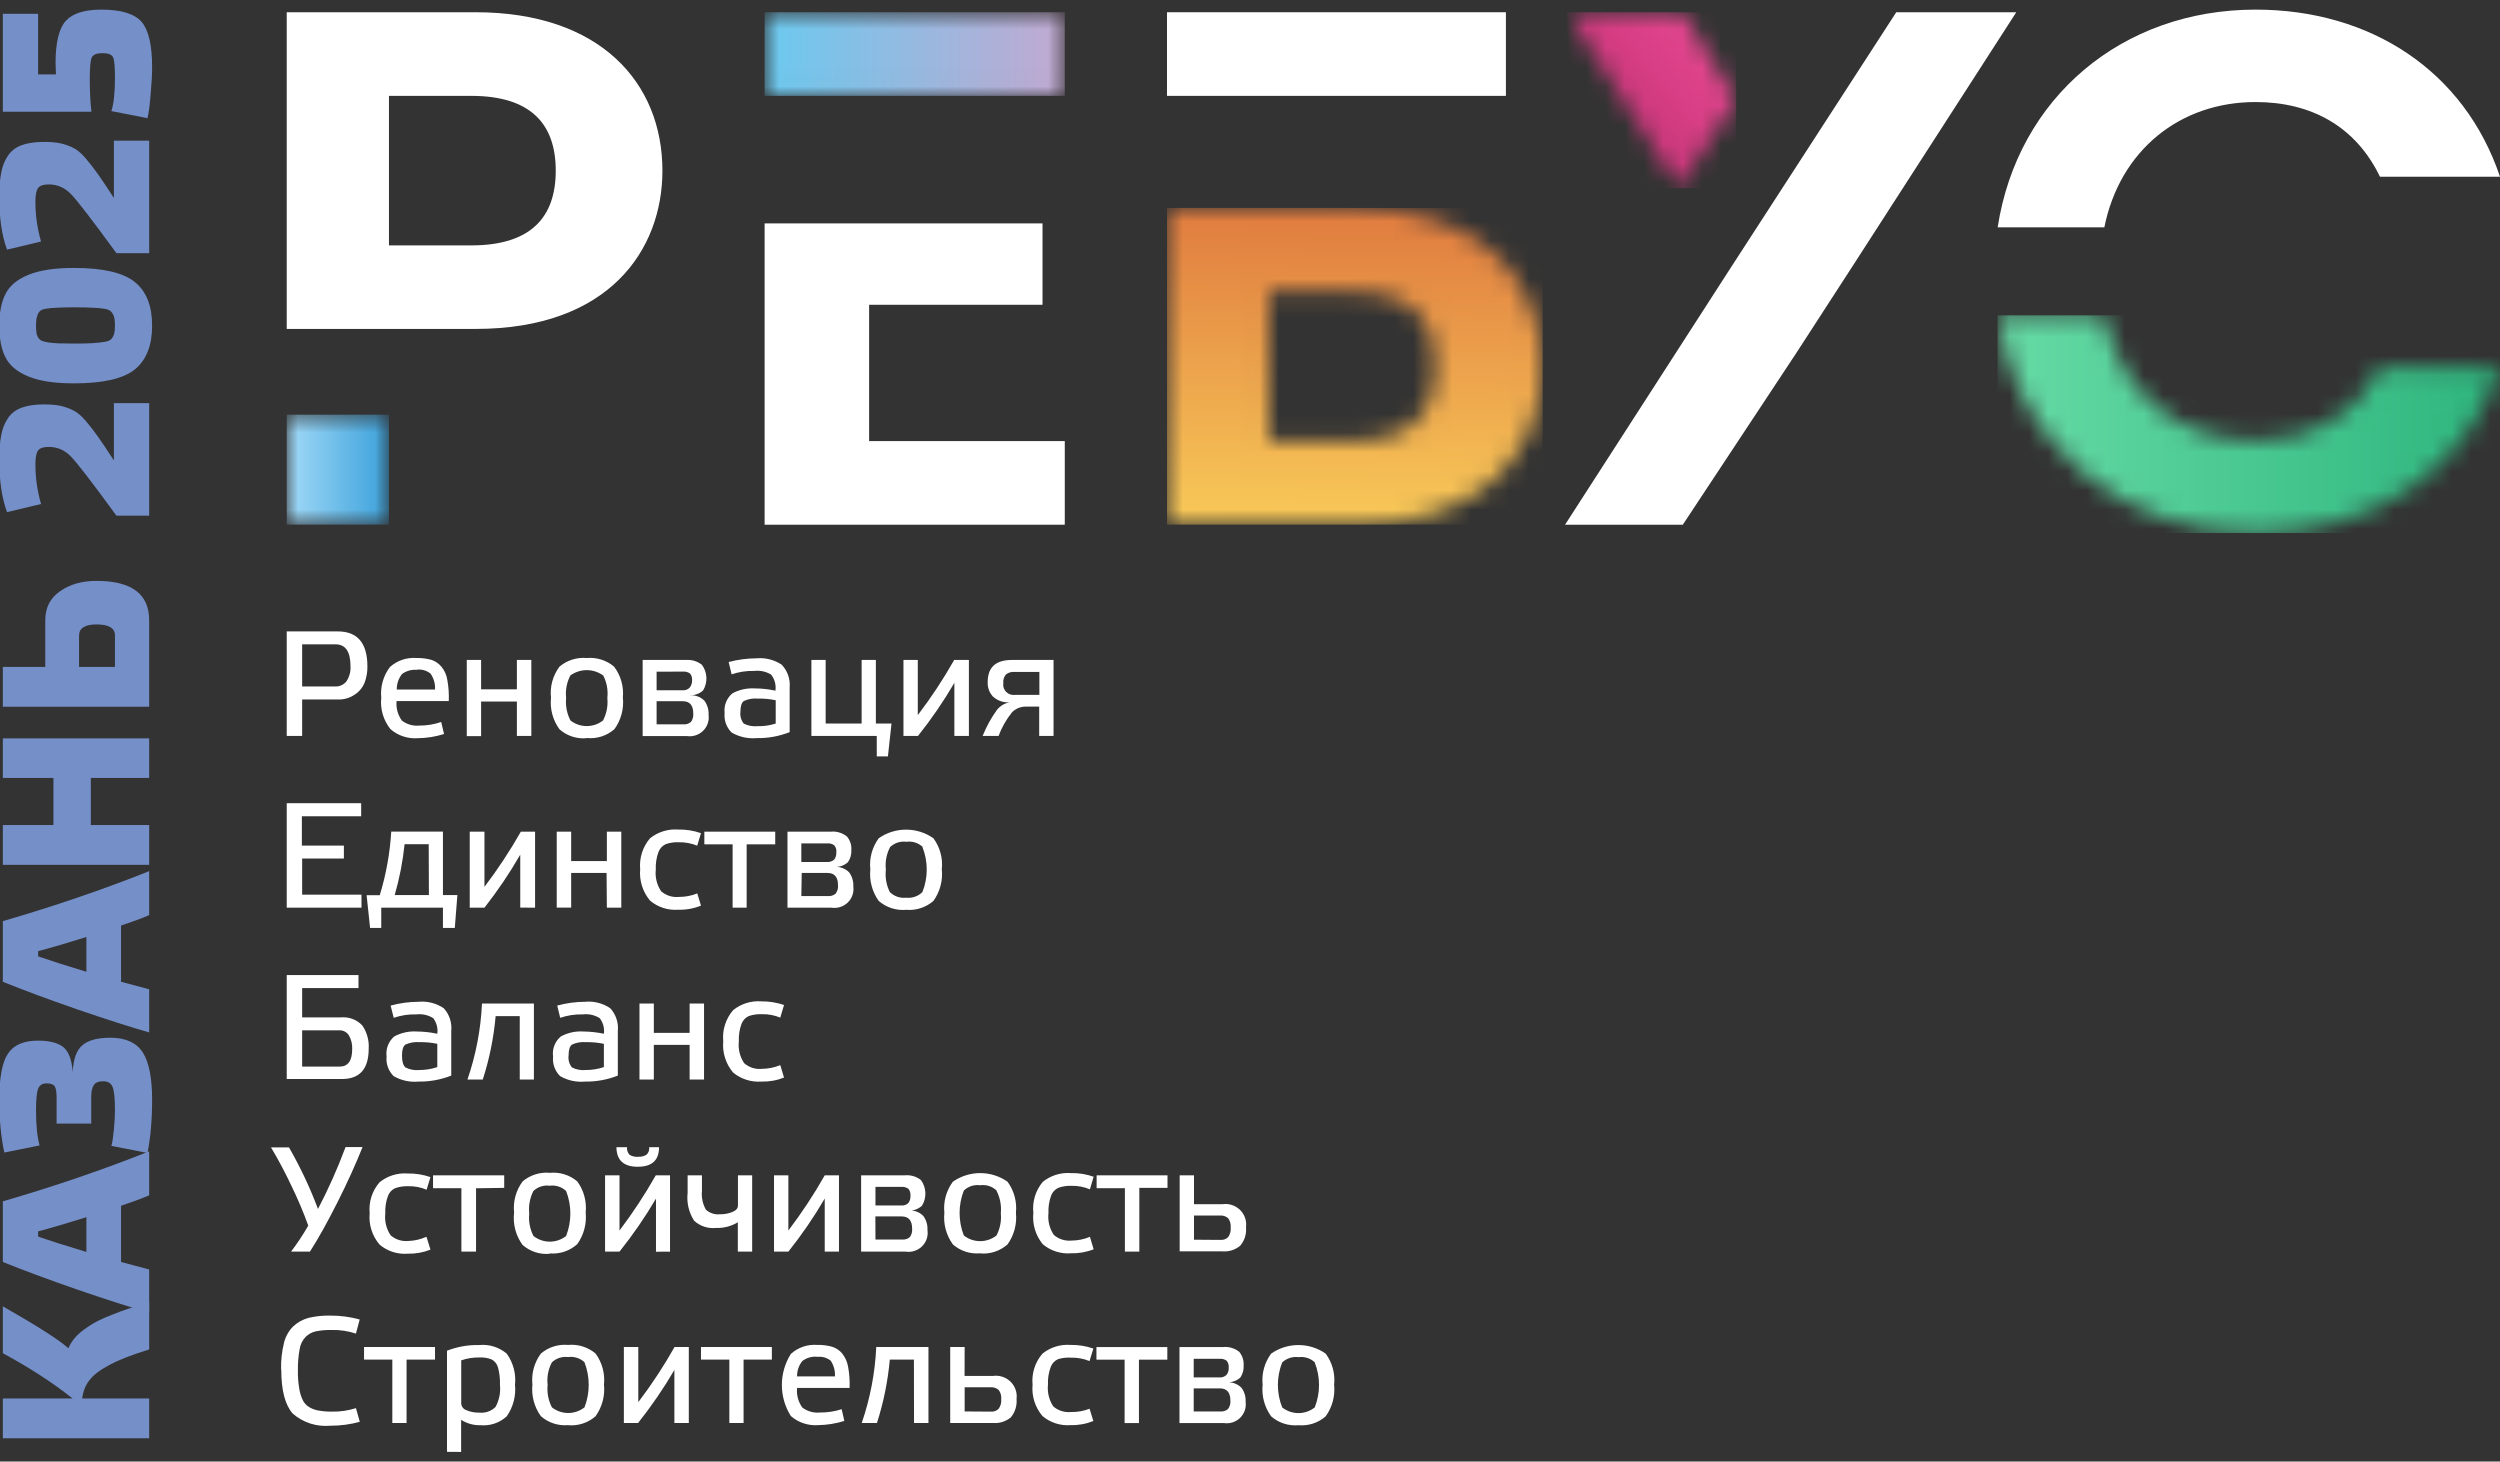
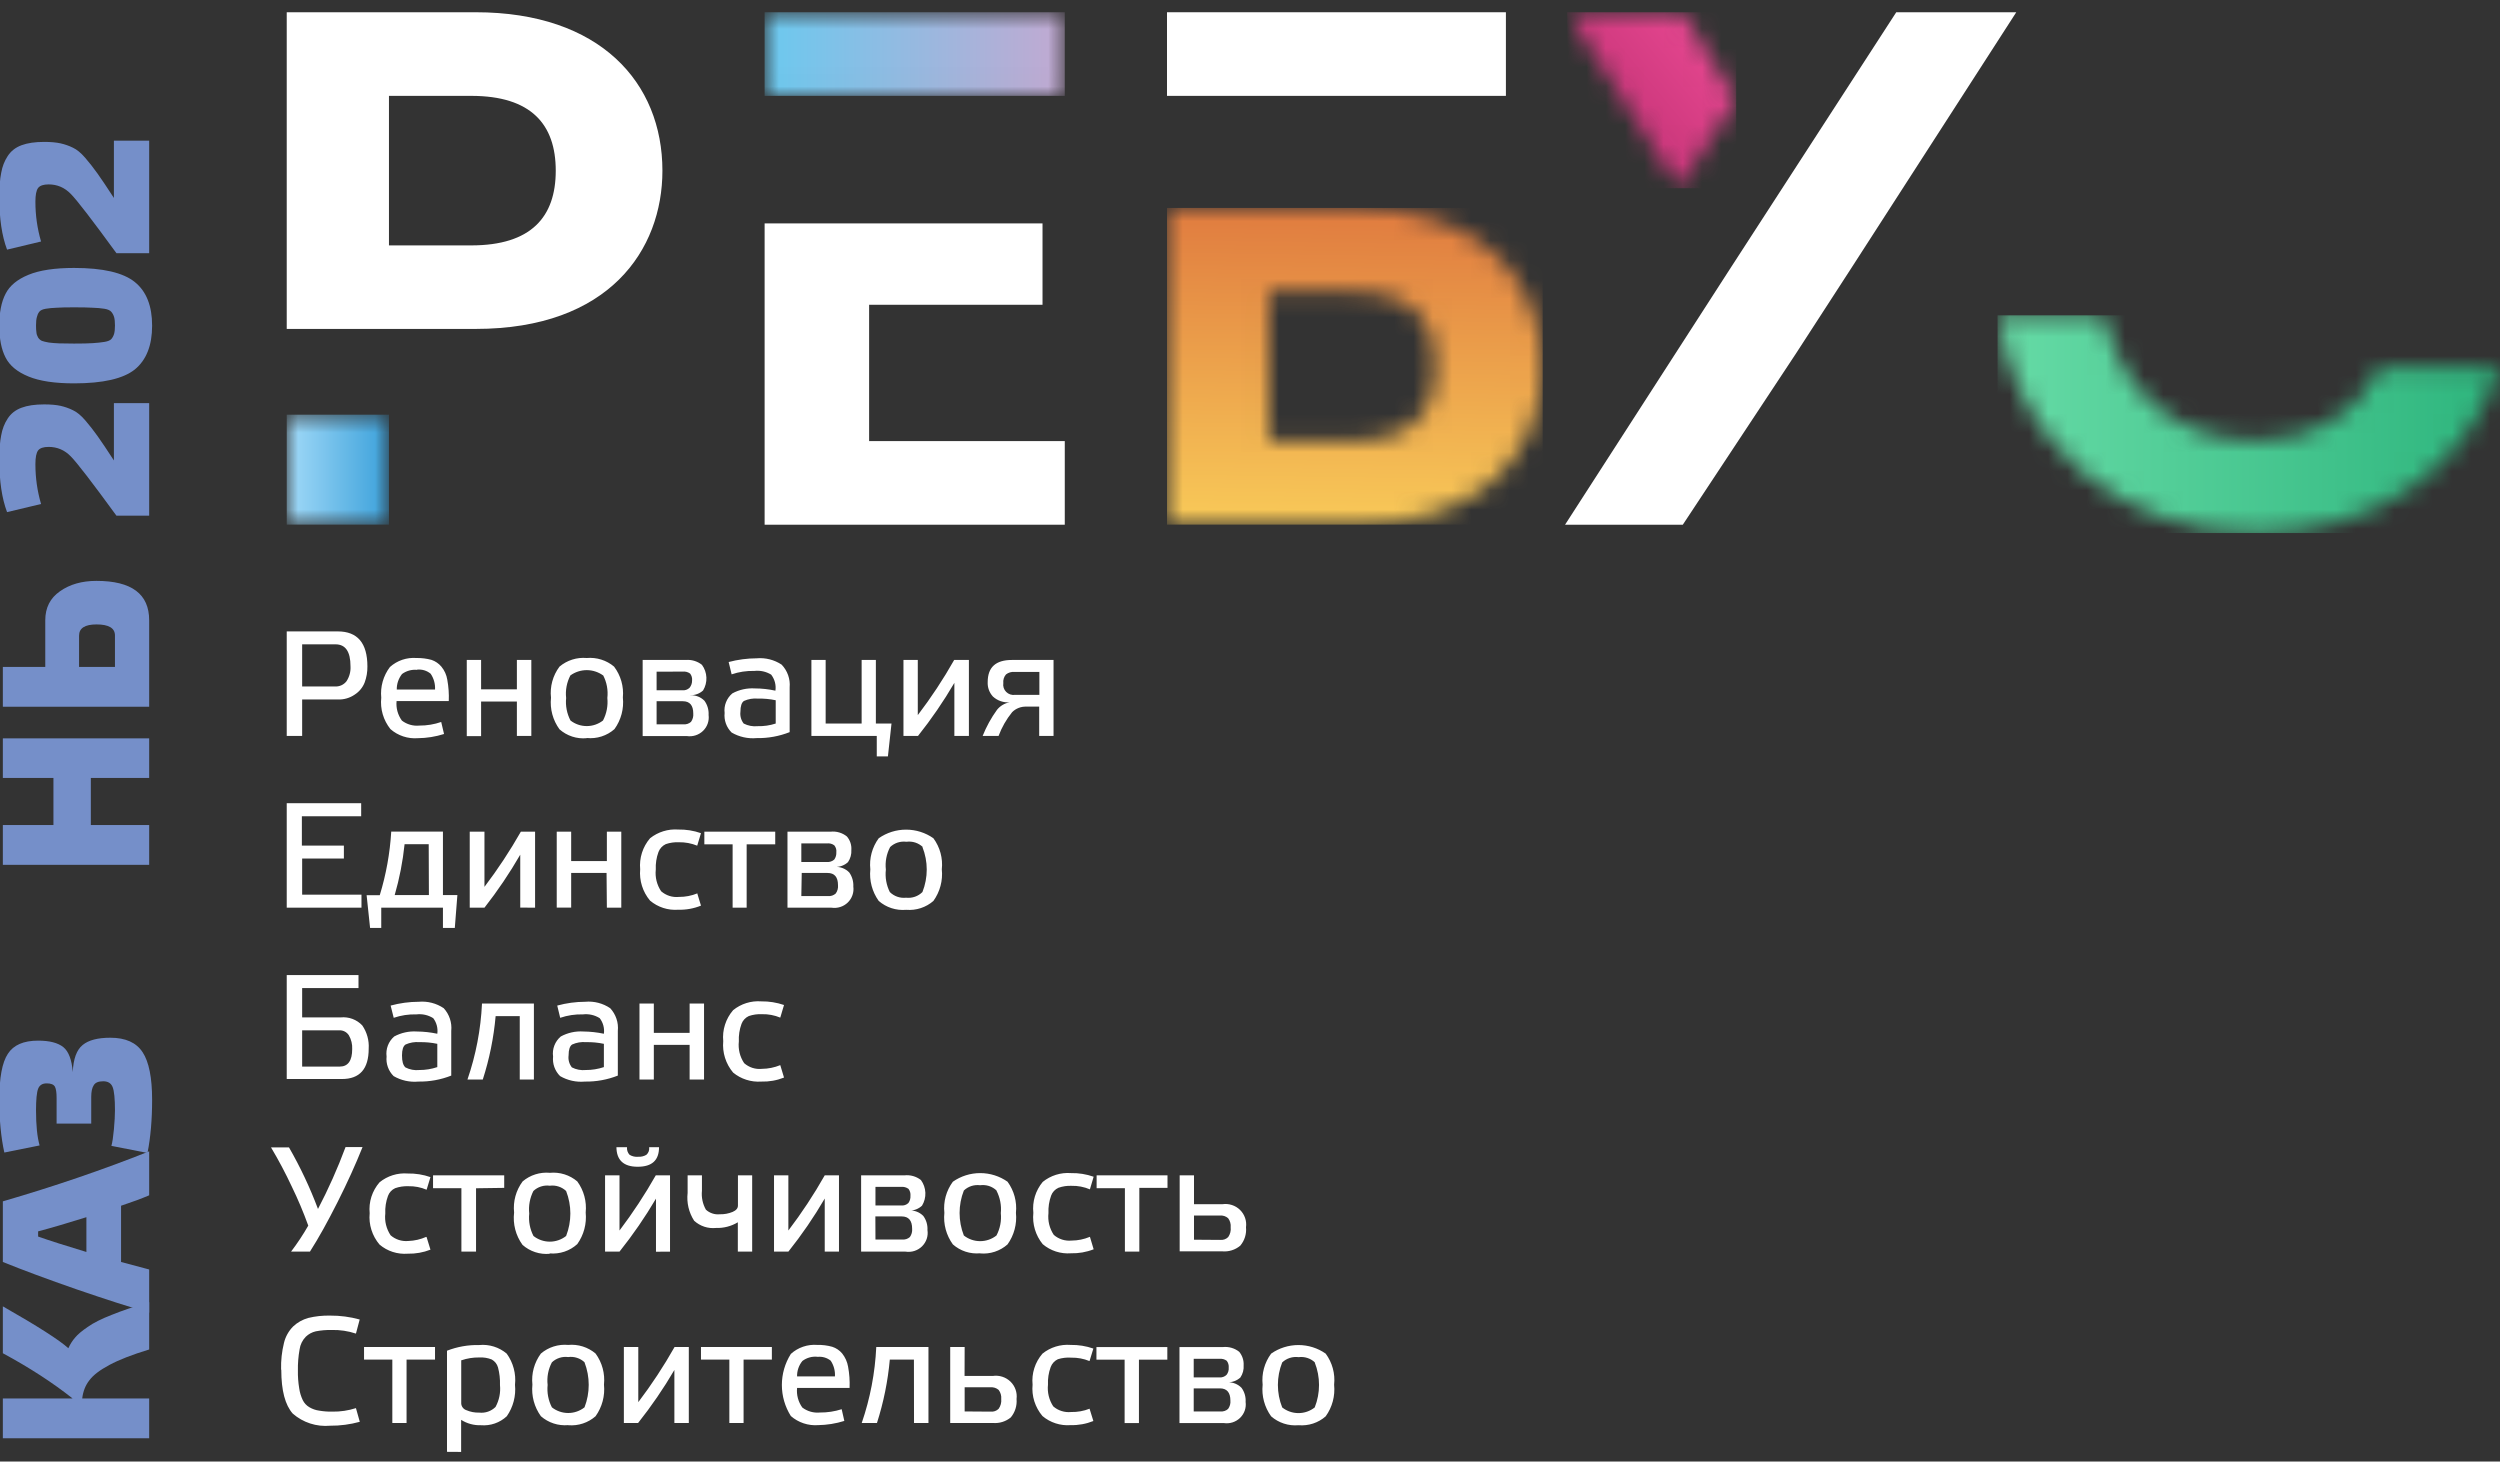
<svg xmlns="http://www.w3.org/2000/svg" width="130" height="76" viewBox="0 0 130 76" fill="none">
  <rect x="0" y="0" width="130" height="76" fill="#333333" stroke="none" />
  <g clip-path="url(#clip0_421_1479)">
    <path d="M52.506 36.52C52.347 36.533 52.188 36.513 52.037 36.461C51.887 36.41 51.749 36.327 51.632 36.22C51.539 36.118 51.467 36 51.42 35.871C51.373 35.742 51.353 35.605 51.36 35.467C51.36 34.7 51.776 34.318 52.619 34.318H54.784V38.27H54.038V36.744H53.37C53.233 36.739 53.096 36.762 52.969 36.812C52.841 36.862 52.726 36.937 52.63 37.034C52.329 37.406 52.091 37.823 51.925 38.27H51.097C51.289 37.788 51.539 37.333 51.843 36.912C52.008 36.705 52.244 36.565 52.506 36.52ZM54.048 36.134V34.939H52.753C52.594 34.926 52.436 34.973 52.311 35.071C52.258 35.133 52.218 35.205 52.194 35.283C52.17 35.361 52.163 35.443 52.172 35.523C52.159 35.605 52.166 35.69 52.192 35.769C52.218 35.848 52.262 35.92 52.321 35.979C52.38 36.038 52.452 36.083 52.531 36.11C52.611 36.137 52.695 36.145 52.779 36.134H54.048ZM49.627 38.27V35.508C49.065 36.472 48.432 37.395 47.735 38.27H46.98V34.318H47.725V37.186C48.421 36.274 49.053 35.316 49.617 34.318H50.383V38.27H49.627ZM45.545 37.624H46.358L46.172 39.332H45.592V38.27H42.193V34.318H42.934V37.624H44.805V34.318H45.545V37.624ZM40.337 37.624V36.413C40.032 36.349 39.719 36.32 39.407 36.327C39.16 36.305 38.912 36.347 38.687 36.449C38.564 36.53 38.502 36.718 38.502 37.013C38.475 37.231 38.536 37.45 38.672 37.624C38.895 37.739 39.147 37.787 39.397 37.761C39.716 37.769 40.034 37.723 40.337 37.624ZM41.062 35.747V38.071C40.518 38.286 39.936 38.392 39.35 38.381C38.895 38.423 38.438 38.321 38.045 38.092C37.911 37.959 37.809 37.8 37.746 37.624C37.683 37.448 37.66 37.26 37.68 37.074C37.657 36.885 37.681 36.694 37.752 36.516C37.821 36.339 37.934 36.181 38.081 36.057C38.44 35.861 38.848 35.772 39.258 35.798C39.616 35.799 39.972 35.839 40.322 35.915C40.343 35.768 40.334 35.619 40.296 35.476C40.258 35.333 40.191 35.199 40.101 35.081C39.84 34.921 39.532 34.853 39.227 34.888C38.825 34.877 38.425 34.937 38.045 35.066L37.89 34.425C38.365 34.299 38.854 34.234 39.345 34.232C39.804 34.191 40.263 34.308 40.646 34.562C40.796 34.719 40.91 34.905 40.982 35.108C41.054 35.311 41.081 35.528 41.062 35.742V35.747ZM35.891 36.154C36.027 36.146 36.164 36.168 36.292 36.217C36.42 36.266 36.535 36.342 36.631 36.439C36.786 36.653 36.862 36.913 36.847 37.176C36.867 37.327 36.851 37.481 36.801 37.625C36.751 37.77 36.667 37.9 36.557 38.007C36.446 38.113 36.312 38.193 36.166 38.239C36.019 38.286 35.863 38.298 35.711 38.275H33.418V34.318H35.669C35.97 34.294 36.268 34.385 36.502 34.572C36.643 34.765 36.723 34.993 36.733 35.23C36.743 35.467 36.682 35.702 36.559 35.905C36.469 35.987 36.364 36.051 36.249 36.093C36.135 36.135 36.013 36.154 35.891 36.149V36.154ZM34.143 34.928V35.895H35.474C35.543 35.902 35.613 35.894 35.678 35.873C35.744 35.85 35.804 35.815 35.855 35.767C35.944 35.66 35.991 35.525 35.988 35.386C36.002 35.257 35.965 35.128 35.885 35.025C35.774 34.945 35.637 34.908 35.5 34.923L34.143 34.928ZM34.143 37.664H35.531C35.603 37.672 35.676 37.665 35.745 37.643C35.814 37.621 35.878 37.585 35.932 37.537C36.022 37.412 36.064 37.258 36.05 37.105C36.05 36.678 35.87 36.464 35.505 36.464H34.143V37.664ZM31.361 35.122C31.114 34.944 30.816 34.847 30.511 34.847C30.205 34.847 29.907 34.944 29.66 35.122C29.471 35.483 29.394 35.892 29.439 36.296C29.399 36.7 29.477 37.106 29.665 37.466C29.906 37.654 30.204 37.756 30.511 37.756C30.817 37.756 31.115 37.654 31.356 37.466C31.544 37.106 31.622 36.7 31.582 36.296C31.629 35.889 31.552 35.476 31.361 35.111V35.122ZM30.508 38.386C30.253 38.41 29.995 38.381 29.752 38.301C29.509 38.221 29.285 38.093 29.094 37.924C28.747 37.449 28.59 36.864 28.652 36.281C28.588 35.706 28.746 35.129 29.094 34.664C29.288 34.5 29.513 34.376 29.756 34.299C29.998 34.222 30.254 34.194 30.508 34.216C30.763 34.194 31.021 34.221 31.265 34.298C31.51 34.375 31.737 34.499 31.932 34.664C32.28 35.125 32.444 35.698 32.389 36.271C32.451 36.853 32.296 37.437 31.953 37.913C31.758 38.086 31.529 38.217 31.28 38.296C31.031 38.376 30.768 38.403 30.508 38.376V38.386ZM26.878 36.479H25.017V38.28H24.272V34.318H25.017V35.844H26.878V34.318H27.629V38.27H26.878V36.479ZM21.686 34.832C21.407 34.806 21.128 34.884 20.904 35.05C20.724 35.28 20.627 35.563 20.632 35.854H22.622C22.638 35.564 22.558 35.277 22.395 35.035C22.298 34.954 22.185 34.893 22.063 34.856C21.941 34.82 21.813 34.808 21.686 34.822V34.832ZM22.945 37.553L23.09 38.168C22.649 38.308 22.19 38.382 21.727 38.386C21.47 38.406 21.211 38.374 20.967 38.293C20.722 38.212 20.496 38.083 20.303 37.913C19.934 37.452 19.763 36.866 19.825 36.281C19.769 35.712 19.93 35.142 20.277 34.684C20.463 34.517 20.68 34.39 20.917 34.309C21.154 34.229 21.405 34.197 21.655 34.216C21.919 34.212 22.182 34.244 22.437 34.313C22.637 34.381 22.815 34.502 22.951 34.664C23.113 34.86 23.219 35.095 23.259 35.345C23.326 35.711 23.352 36.083 23.336 36.454H20.622C20.586 36.815 20.685 37.177 20.899 37.471C21.158 37.67 21.484 37.763 21.809 37.73C22.196 37.732 22.58 37.668 22.945 37.542V37.553ZM15.712 38.27H14.91V32.833H17.563C18.591 32.833 19.105 33.44 19.105 34.654C19.11 34.94 19.061 35.224 18.961 35.493C18.86 35.749 18.68 35.968 18.447 36.118C18.192 36.295 17.885 36.385 17.573 36.373H15.712V38.27ZM15.712 35.696H17.414C17.53 35.704 17.646 35.682 17.752 35.635C17.858 35.587 17.95 35.514 18.02 35.422C18.171 35.19 18.243 34.918 18.226 34.644C18.226 33.886 17.969 33.505 17.445 33.505H15.712V35.696Z" fill="white" />
    <path d="M47.987 44.047C47.875 43.94 47.74 43.86 47.592 43.812C47.445 43.765 47.288 43.751 47.134 43.772C46.981 43.752 46.825 43.766 46.678 43.813C46.531 43.861 46.397 43.941 46.286 44.047C46.096 44.408 46.019 44.817 46.065 45.221C46.019 45.621 46.09 46.025 46.27 46.386C46.38 46.495 46.513 46.579 46.66 46.63C46.807 46.681 46.964 46.698 47.118 46.681C47.273 46.698 47.43 46.681 47.577 46.63C47.724 46.579 47.857 46.495 47.967 46.386C48.265 45.634 48.265 44.798 47.967 44.047M47.113 47.311C46.857 47.333 46.6 47.303 46.356 47.224C46.112 47.144 45.887 47.017 45.694 46.849C45.352 46.372 45.197 45.788 45.257 45.206C45.195 44.632 45.351 44.056 45.694 43.589C46.11 43.297 46.606 43.141 47.116 43.141C47.625 43.141 48.122 43.297 48.537 43.589C48.881 44.056 49.037 44.632 48.974 45.206C49.035 45.788 48.88 46.372 48.537 46.849C48.347 47.015 48.124 47.142 47.883 47.221C47.642 47.301 47.387 47.331 47.134 47.311H47.113ZM43.417 45.079C43.555 45.071 43.693 45.093 43.822 45.143C43.95 45.193 44.067 45.27 44.162 45.369C44.313 45.583 44.387 45.841 44.373 46.101C44.393 46.252 44.378 46.406 44.327 46.55C44.277 46.694 44.193 46.825 44.083 46.932C43.973 47.038 43.839 47.118 43.692 47.164C43.545 47.211 43.389 47.223 43.237 47.2H40.949V43.248H43.186C43.337 43.231 43.491 43.244 43.638 43.287C43.785 43.33 43.921 43.401 44.039 43.497C44.205 43.691 44.288 43.941 44.27 44.194C44.285 44.419 44.224 44.643 44.096 44.83C43.918 44.995 43.681 45.084 43.438 45.079H43.417ZM41.669 43.858V44.825H43.001C43.069 44.83 43.138 44.821 43.204 44.799C43.269 44.778 43.329 44.743 43.381 44.697C43.46 44.587 43.498 44.452 43.489 44.316C43.497 44.253 43.492 44.189 43.474 44.128C43.456 44.067 43.426 44.01 43.386 43.96C43.332 43.919 43.27 43.888 43.204 43.871C43.137 43.853 43.068 43.849 43.001 43.858H41.669ZM41.669 46.594H43.057C43.13 46.602 43.203 46.594 43.272 46.571C43.341 46.548 43.404 46.511 43.458 46.462C43.549 46.337 43.591 46.183 43.576 46.03C43.576 45.608 43.396 45.394 43.031 45.394H41.69L41.669 46.594ZM38.826 43.904V47.2H38.096V43.904H36.626V43.248H40.312V43.904H38.826ZM36.255 46.447L36.451 47.093C36.076 47.245 35.673 47.317 35.268 47.306C34.736 47.346 34.21 47.176 33.803 46.833C33.421 46.378 33.236 45.791 33.289 45.201C33.262 44.912 33.294 44.62 33.382 44.344C33.47 44.067 33.614 43.81 33.803 43.589C34.216 43.26 34.74 43.098 35.268 43.136C35.671 43.128 36.071 43.192 36.451 43.325L36.255 43.975C35.953 43.852 35.627 43.791 35.299 43.797C35.069 43.787 34.839 43.82 34.621 43.894C34.444 43.977 34.308 44.125 34.24 44.306C34.133 44.597 34.086 44.907 34.101 45.216C34.057 45.613 34.156 46.013 34.379 46.345C34.504 46.454 34.65 46.537 34.808 46.588C34.966 46.639 35.134 46.656 35.299 46.64C35.633 46.643 35.963 46.579 36.271 46.452L36.255 46.447ZM31.541 45.394H29.701V47.194H28.95V43.248H29.701V44.774H31.557V43.248H32.307V47.2H31.557L31.541 45.394ZM27.053 47.194V44.443C26.499 45.404 25.877 46.325 25.192 47.2H24.426V43.248H25.192V46.116C25.886 45.203 26.518 44.244 27.084 43.248H27.824V47.2L27.053 47.194ZM22.293 43.899H21.038C20.946 44.794 20.774 45.679 20.524 46.544H22.303L22.293 43.899ZM20.329 43.243H23.033V46.544H23.784L23.65 48.252H23.033V47.2H19.825V48.252H19.244L19.064 46.549H19.748C20.077 45.475 20.277 44.368 20.344 43.248L20.329 43.243ZM14.91 41.768H18.781V42.445H15.697V43.97H17.882V44.642H15.712V46.523H18.797V47.2H14.91V41.768Z" fill="white" />
    <path d="M40.574 55.387L40.769 56.033C40.394 56.183 39.991 56.254 39.587 56.242C39.056 56.279 38.53 56.111 38.122 55.774C37.739 55.318 37.554 54.731 37.608 54.141C37.58 53.852 37.611 53.56 37.7 53.284C37.788 53.007 37.931 52.75 38.122 52.529C38.532 52.195 39.057 52.031 39.587 52.071C39.989 52.066 40.389 52.13 40.769 52.26L40.574 52.916C40.272 52.79 39.946 52.729 39.618 52.738C39.387 52.727 39.157 52.76 38.939 52.834C38.763 52.915 38.626 53.061 38.559 53.241C38.452 53.534 38.405 53.845 38.42 54.156C38.376 54.553 38.474 54.953 38.697 55.285C38.822 55.395 38.968 55.478 39.126 55.529C39.285 55.58 39.452 55.597 39.618 55.58C39.946 55.577 40.271 55.511 40.574 55.387ZM35.86 54.334H33.999V56.135H33.253V52.183H33.999V53.709H35.86V52.183H36.61V56.135H35.86V54.334ZM31.402 55.489V54.279C31.097 54.214 30.784 54.185 30.472 54.192C30.225 54.17 29.977 54.212 29.752 54.314C29.629 54.395 29.567 54.584 29.567 54.879C29.552 54.989 29.558 55.101 29.588 55.208C29.617 55.316 29.668 55.416 29.737 55.504C29.959 55.619 30.212 55.667 30.462 55.641C30.782 55.642 31.099 55.591 31.402 55.489ZM32.127 53.607V55.931C31.583 56.146 31.001 56.252 30.415 56.242C29.966 56.283 29.514 56.184 29.125 55.957C28.991 55.825 28.89 55.665 28.826 55.489C28.763 55.313 28.741 55.125 28.76 54.94C28.733 54.746 28.756 54.55 28.826 54.368C28.896 54.186 29.011 54.024 29.161 53.897C29.52 53.701 29.929 53.611 30.338 53.638C30.696 53.642 31.052 53.681 31.402 53.755C31.441 53.468 31.363 53.177 31.186 52.946C30.927 52.782 30.618 52.712 30.312 52.748C29.911 52.737 29.51 52.797 29.13 52.926L28.976 52.29C29.45 52.16 29.939 52.094 30.431 52.092C30.891 52.05 31.351 52.169 31.731 52.427C31.878 52.586 31.988 52.772 32.056 52.976C32.125 53.179 32.149 53.394 32.127 53.607ZM27.027 52.839H25.773C25.674 53.959 25.45 55.064 25.105 56.135H24.308C24.747 54.859 25.001 53.529 25.064 52.183H27.763V56.135H27.027V52.839ZM22.74 55.489V54.279C22.434 54.214 22.122 54.185 21.809 54.192C21.563 54.171 21.315 54.213 21.09 54.314C20.966 54.395 20.904 54.584 20.904 54.879C20.904 55.204 20.961 55.387 21.079 55.504C21.302 55.62 21.554 55.668 21.804 55.641C22.122 55.642 22.439 55.591 22.74 55.489ZM23.465 53.607V55.931C22.922 56.146 22.342 56.251 21.758 56.242C21.308 56.284 20.856 56.184 20.468 55.957C20.334 55.825 20.232 55.665 20.169 55.489C20.106 55.313 20.083 55.125 20.102 54.94C20.077 54.747 20.099 54.551 20.168 54.369C20.237 54.187 20.351 54.025 20.498 53.897C20.858 53.702 21.266 53.612 21.676 53.638C22.034 53.641 22.39 53.68 22.74 53.755C22.779 53.468 22.704 53.178 22.529 52.946C22.27 52.782 21.961 52.712 21.655 52.748C21.253 52.736 20.853 52.797 20.473 52.926L20.313 52.29C20.789 52.16 21.28 52.094 21.773 52.092C22.233 52.051 22.693 52.17 23.074 52.427C23.219 52.586 23.329 52.773 23.396 52.976C23.463 53.179 23.487 53.395 23.465 53.607ZM18.642 50.703V51.38H15.712V52.905H17.717C17.924 52.884 18.133 52.911 18.327 52.983C18.522 53.056 18.697 53.172 18.838 53.322C19.083 53.678 19.2 54.104 19.172 54.533C19.172 55.585 18.709 56.109 17.779 56.109H14.91V50.703H18.642ZM15.712 55.463H17.661C18.098 55.463 18.314 55.158 18.314 54.553C18.327 54.305 18.268 54.058 18.144 53.841C18.091 53.755 18.015 53.685 17.924 53.638C17.833 53.592 17.732 53.57 17.63 53.577H15.712V55.463Z" fill="white" />
    <path d="M62.088 62.619H63.563C63.729 62.594 63.898 62.608 64.058 62.66C64.217 62.711 64.362 62.798 64.481 62.915C64.6 63.031 64.69 63.174 64.744 63.331C64.798 63.487 64.815 63.654 64.792 63.819C64.809 63.99 64.791 64.162 64.74 64.326C64.689 64.49 64.605 64.643 64.494 64.775C64.366 64.882 64.218 64.964 64.059 65.014C63.899 65.065 63.731 65.084 63.563 65.07H61.343V61.118H62.088V62.619ZM63.445 64.475C63.522 64.483 63.6 64.474 63.673 64.449C63.746 64.423 63.812 64.382 63.867 64.327C63.97 64.178 64.016 63.998 63.995 63.819C64.012 63.65 63.964 63.481 63.862 63.346C63.804 63.295 63.736 63.257 63.663 63.233C63.589 63.21 63.512 63.201 63.435 63.209H62.088V64.465L63.445 64.475ZM59.245 61.769V65.085H58.495V61.785H57.024V61.118H60.71V61.769H59.245ZM56.675 64.312L56.87 64.963C56.494 65.111 56.092 65.181 55.688 65.171C55.155 65.212 54.628 65.041 54.222 64.698C53.848 64.239 53.673 63.653 53.734 63.066C53.703 62.78 53.731 62.49 53.814 62.214C53.898 61.938 54.037 61.681 54.222 61.459C54.633 61.125 55.158 60.961 55.688 61.001C56.09 60.993 56.49 61.057 56.87 61.19L56.675 61.846C56.373 61.718 56.047 61.655 55.718 61.663C55.488 61.653 55.257 61.688 55.04 61.764C54.952 61.803 54.873 61.86 54.808 61.929C54.742 61.999 54.692 62.081 54.659 62.171C54.553 62.462 54.506 62.772 54.52 63.081C54.476 63.48 54.574 63.881 54.798 64.215C54.923 64.324 55.069 64.406 55.227 64.457C55.386 64.508 55.553 64.526 55.718 64.51C56.045 64.509 56.368 64.443 56.669 64.317L56.675 64.312ZM51.822 61.907C51.709 61.8 51.575 61.72 51.427 61.672C51.279 61.625 51.122 61.611 50.968 61.632C50.815 61.612 50.659 61.626 50.512 61.673C50.365 61.721 50.231 61.801 50.12 61.907C49.825 62.659 49.825 63.493 50.12 64.246C50.361 64.437 50.66 64.54 50.968 64.54C51.276 64.54 51.576 64.437 51.816 64.246C52.004 63.888 52.083 63.483 52.042 63.081C52.082 62.678 52.003 62.272 51.816 61.912L51.822 61.907ZM50.968 65.171C50.712 65.195 50.454 65.166 50.21 65.087C49.966 65.007 49.741 64.878 49.549 64.709C49.204 64.233 49.047 63.649 49.107 63.066C49.046 62.491 49.204 61.915 49.549 61.449C49.965 61.157 50.461 61.001 50.971 61.001C51.48 61.001 51.977 61.157 52.392 61.449C52.733 61.917 52.889 62.492 52.829 63.066C52.888 63.648 52.733 64.231 52.392 64.709C52.2 64.88 51.973 65.01 51.727 65.091C51.481 65.172 51.221 65.201 50.963 65.177L50.968 65.171ZM47.272 62.944C47.408 62.936 47.545 62.958 47.673 63.007C47.801 63.056 47.916 63.132 48.012 63.229C48.167 63.441 48.243 63.7 48.228 63.961C48.252 64.115 48.239 64.271 48.19 64.419C48.14 64.566 48.057 64.7 47.946 64.81C47.834 64.919 47.699 65.001 47.55 65.049C47.4 65.097 47.242 65.109 47.087 65.085H44.778V61.118H47.03C47.182 61.101 47.337 61.114 47.484 61.156C47.631 61.198 47.769 61.268 47.889 61.362C48.029 61.555 48.109 61.783 48.119 62.02C48.129 62.257 48.069 62.492 47.945 62.695C47.855 62.78 47.748 62.846 47.632 62.89C47.515 62.934 47.391 62.954 47.267 62.949L47.272 62.944ZM45.524 61.718V62.685H46.855C46.924 62.692 46.994 62.684 47.06 62.663C47.125 62.641 47.185 62.605 47.236 62.557C47.315 62.448 47.353 62.315 47.344 62.181C47.357 62.052 47.32 61.923 47.241 61.82C47.13 61.74 46.992 61.703 46.855 61.718H45.524ZM45.524 64.454H46.912C46.984 64.462 47.057 64.455 47.126 64.433C47.195 64.411 47.259 64.375 47.313 64.327C47.403 64.202 47.445 64.048 47.431 63.895C47.431 63.468 47.251 63.254 46.886 63.254H45.519L45.524 64.454ZM42.886 65.085V62.324C42.325 63.288 41.692 64.211 40.995 65.085H40.249V61.118H40.995V63.987C41.69 63.074 42.322 62.116 42.886 61.118H43.627V65.085H42.886ZM35.756 62.034V61.118H36.501V61.917C36.466 62.259 36.538 62.603 36.707 62.903C36.804 62.992 36.918 63.059 37.043 63.1C37.168 63.142 37.301 63.156 37.432 63.142C37.659 63.148 37.885 63.106 38.095 63.02C38.28 62.939 38.373 62.832 38.373 62.69V61.118H39.113V65.085H38.367V63.559C38.026 63.765 37.631 63.867 37.231 63.854C37.026 63.875 36.818 63.853 36.622 63.788C36.426 63.723 36.246 63.617 36.095 63.478C35.818 63.049 35.699 62.539 35.756 62.034ZM32.054 59.654H32.605C32.597 59.725 32.605 59.798 32.628 59.866C32.651 59.935 32.689 59.998 32.738 60.05C32.871 60.131 33.026 60.166 33.18 60.152C33.331 60.162 33.482 60.127 33.612 60.05C33.667 60.001 33.709 59.939 33.734 59.87C33.759 59.801 33.766 59.727 33.756 59.654H34.27C34.27 60.34 33.9 60.671 33.16 60.671C32.419 60.671 32.054 60.32 32.054 59.633V59.654ZM34.111 65.09V62.329C33.545 63.291 32.911 64.212 32.214 65.085H31.463V61.118H32.214V63.987C32.906 63.072 33.536 62.114 34.1 61.118H34.841V65.085L34.111 65.09ZM29.438 61.932C29.326 61.826 29.192 61.746 29.045 61.699C28.898 61.651 28.742 61.637 28.589 61.657C28.435 61.636 28.279 61.65 28.131 61.698C27.983 61.745 27.848 61.825 27.736 61.932C27.552 62.295 27.477 62.703 27.52 63.107C27.479 63.508 27.555 63.912 27.741 64.271C27.982 64.462 28.281 64.566 28.589 64.566C28.898 64.566 29.197 64.462 29.438 64.271C29.732 63.519 29.732 62.685 29.438 61.932ZM28.589 65.197C28.333 65.221 28.075 65.192 27.831 65.112C27.587 65.032 27.362 64.904 27.171 64.734C26.817 64.247 26.662 63.646 26.733 63.051C26.672 62.476 26.83 61.9 27.176 61.434C27.369 61.269 27.595 61.144 27.839 61.067C28.083 60.99 28.34 60.962 28.595 60.986C28.85 60.962 29.108 60.989 29.353 61.066C29.597 61.143 29.824 61.268 30.019 61.434C30.36 61.901 30.515 62.477 30.456 63.051C30.514 63.633 30.359 64.216 30.019 64.693C29.826 64.869 29.599 65.003 29.351 65.086C29.103 65.169 28.84 65.2 28.579 65.177L28.589 65.197ZM24.754 61.79V65.085H23.993V61.785H22.518V61.118H26.219V61.769L24.754 61.79ZM22.184 64.332L22.384 64.983C22.008 65.13 21.606 65.201 21.202 65.192C20.938 65.212 20.673 65.181 20.422 65.1C20.17 65.019 19.937 64.889 19.737 64.719C19.546 64.494 19.402 64.234 19.314 63.954C19.225 63.673 19.194 63.379 19.223 63.086C19.194 62.798 19.225 62.507 19.313 62.231C19.402 61.955 19.546 61.699 19.737 61.479C20.147 61.145 20.672 60.981 21.202 61.022C21.604 61.014 22.005 61.078 22.384 61.21L22.184 61.866C21.884 61.738 21.559 61.675 21.233 61.683C21 61.674 20.768 61.709 20.549 61.785C20.462 61.824 20.384 61.88 20.32 61.95C20.255 62.02 20.205 62.102 20.174 62.191C20.067 62.483 20.02 62.792 20.035 63.102C19.99 63.5 20.089 63.901 20.312 64.236C20.437 64.345 20.583 64.427 20.741 64.478C20.9 64.529 21.067 64.547 21.233 64.531C21.554 64.52 21.87 64.448 22.163 64.317L22.184 64.332ZM16.529 62.878C17.076 61.832 17.557 60.754 17.968 59.649H18.852C18.492 60.55 18.061 61.502 17.557 62.502C17.043 63.519 16.575 64.368 16.117 65.085H15.135C15.463 64.653 15.761 64.202 16.03 63.732C15.78 63.04 15.494 62.361 15.171 61.698C14.846 61.003 14.486 60.324 14.092 59.664H15.027C15.616 60.688 16.12 61.758 16.534 62.863L16.529 62.878Z" fill="white" />
    <path d="M68.376 70.847C68.265 70.741 68.131 70.661 67.984 70.614C67.837 70.566 67.681 70.552 67.528 70.572C67.374 70.551 67.217 70.565 67.069 70.613C66.921 70.66 66.787 70.74 66.674 70.847C66.376 71.599 66.376 72.434 66.674 73.186C66.914 73.377 67.212 73.481 67.52 73.481C67.828 73.481 68.126 73.377 68.366 73.186C68.664 72.434 68.664 71.599 68.366 70.847M67.518 74.112C67.262 74.134 67.004 74.105 66.76 74.025C66.516 73.946 66.291 73.817 66.099 73.649C65.755 73.173 65.597 72.589 65.657 72.006C65.596 71.432 65.753 70.855 66.099 70.389C66.513 70.098 67.009 69.942 67.518 69.942C68.026 69.942 68.522 70.098 68.936 70.389C69.28 70.856 69.436 71.432 69.374 72.006C69.434 72.588 69.279 73.172 68.936 73.649C68.746 73.817 68.523 73.944 68.28 74.024C68.038 74.103 67.782 74.133 67.528 74.112H67.518ZM63.821 71.879C63.958 71.872 64.096 71.894 64.223 71.944C64.351 71.994 64.466 72.071 64.561 72.169C64.715 72.382 64.789 72.641 64.772 72.901C64.792 73.052 64.777 73.205 64.727 73.349C64.677 73.493 64.593 73.623 64.484 73.73C64.374 73.836 64.241 73.916 64.095 73.963C63.949 74.01 63.793 74.022 63.641 74H61.333V70.048H63.585C63.736 70.031 63.89 70.044 64.036 70.086C64.183 70.128 64.319 70.198 64.438 70.293C64.601 70.49 64.684 70.74 64.669 70.994C64.686 71.219 64.626 71.442 64.5 71.63C64.318 71.796 64.079 71.885 63.831 71.879H63.821ZM62.073 70.659V71.625H63.405C63.473 71.632 63.542 71.623 63.607 71.6C63.672 71.577 63.731 71.541 63.78 71.493C63.864 71.386 63.905 71.251 63.893 71.116C63.905 70.989 63.869 70.862 63.79 70.76C63.68 70.679 63.542 70.643 63.405 70.659H62.073ZM62.073 73.395H63.456C63.529 73.403 63.604 73.395 63.674 73.372C63.744 73.35 63.808 73.312 63.862 73.262C63.953 73.137 63.995 72.984 63.981 72.83C63.981 72.408 63.795 72.195 63.436 72.195H62.073V73.395ZM59.225 70.704V74H58.48V70.704H57.015V70.048H60.701V70.704H59.225ZM56.655 73.247L56.855 73.893C56.48 74.044 56.078 74.117 55.673 74.107C55.409 74.127 55.144 74.096 54.893 74.014C54.641 73.933 54.408 73.804 54.208 73.634C54.017 73.409 53.874 73.148 53.785 72.868C53.697 72.588 53.666 72.293 53.694 72.001C53.665 71.712 53.696 71.42 53.785 71.143C53.873 70.866 54.017 70.61 54.208 70.389C54.619 70.057 55.144 69.895 55.673 69.936C56.075 69.929 56.475 69.993 56.855 70.125L56.655 70.776C56.353 70.652 56.03 70.592 55.704 70.598C55.469 70.581 55.234 70.609 55.01 70.679C54.835 70.762 54.7 70.91 54.634 71.091C54.528 71.382 54.48 71.692 54.495 72.001C54.453 72.397 54.549 72.796 54.768 73.13C54.893 73.24 55.04 73.323 55.2 73.373C55.359 73.424 55.527 73.442 55.693 73.425C56.024 73.433 56.353 73.374 56.66 73.252L56.655 73.247ZM50.157 71.549H51.627C51.793 71.524 51.962 71.539 52.121 71.59C52.281 71.641 52.426 71.729 52.546 71.845C52.665 71.961 52.756 72.103 52.81 72.26C52.865 72.417 52.882 72.584 52.861 72.749C52.891 73.094 52.784 73.437 52.562 73.705C52.302 73.92 51.965 74.024 51.627 73.995H49.411V70.043H50.162L50.157 71.549ZM51.509 73.405C51.586 73.413 51.663 73.404 51.736 73.379C51.809 73.353 51.876 73.312 51.93 73.257C52.035 73.109 52.082 72.929 52.064 72.749C52.08 72.58 52.033 72.412 51.93 72.276C51.872 72.226 51.804 72.188 51.731 72.164C51.658 72.141 51.58 72.132 51.503 72.138H50.162V73.395L51.509 73.405ZM47.524 70.699H46.27C46.169 71.819 45.945 72.924 45.602 73.995H44.81C45.249 72.719 45.503 71.389 45.566 70.043H48.28V73.995H47.529L47.524 70.699ZM42.507 70.552C42.228 70.523 41.948 70.602 41.725 70.77C41.539 70.997 41.441 71.282 41.448 71.574H43.417C43.435 71.285 43.357 70.997 43.196 70.755C43.101 70.679 42.991 70.622 42.874 70.588C42.757 70.554 42.633 70.543 42.512 70.557L42.507 70.552ZM43.766 73.273L43.905 73.888C43.464 74.026 43.005 74.1 42.543 74.107C42.286 74.126 42.029 74.094 41.785 74.012C41.541 73.931 41.316 73.802 41.124 73.634C40.818 73.149 40.657 72.59 40.657 72.019C40.657 71.448 40.818 70.889 41.124 70.404C41.308 70.237 41.526 70.108 41.763 70.028C42 69.947 42.252 69.916 42.502 69.936C42.764 69.929 43.026 69.962 43.278 70.033C43.479 70.098 43.657 70.218 43.792 70.379C43.951 70.579 44.057 70.815 44.1 71.066C44.168 71.431 44.194 71.803 44.178 72.174H41.448C41.411 72.535 41.508 72.896 41.72 73.191C41.981 73.39 42.308 73.483 42.635 73.451C43.021 73.454 43.405 73.396 43.771 73.278L43.766 73.273ZM38.666 70.699V73.995H37.926V70.699H36.451V70.043H40.137V70.699H38.666ZM35.068 73.995V71.238C34.506 72.2 33.875 73.121 33.181 73.995H32.441V70.043H33.191V72.912C33.885 71.999 34.515 71.04 35.078 70.043H35.818V73.995H35.068ZM30.4 70.842C30.288 70.735 30.153 70.655 30.005 70.608C29.857 70.56 29.7 70.546 29.546 70.567C29.393 70.547 29.237 70.561 29.09 70.609C28.944 70.656 28.809 70.736 28.698 70.842C28.507 71.203 28.43 71.612 28.477 72.016C28.436 72.418 28.513 72.822 28.698 73.181C28.939 73.372 29.238 73.476 29.546 73.476C29.855 73.476 30.154 73.372 30.395 73.181C30.686 72.428 30.686 71.595 30.395 70.842H30.4ZM29.546 74.107C29.29 74.129 29.033 74.1 28.789 74.02C28.545 73.941 28.32 73.812 28.127 73.644C27.783 73.168 27.626 72.584 27.685 72.001C27.624 71.427 27.782 70.85 28.127 70.384C28.321 70.219 28.547 70.094 28.791 70.017C29.035 69.94 29.291 69.913 29.546 69.936C29.802 69.912 30.06 69.94 30.305 70.017C30.549 70.094 30.776 70.219 30.97 70.384C31.312 70.852 31.467 71.427 31.407 72.001C31.466 72.583 31.311 73.166 30.97 73.644C30.779 73.812 30.555 73.941 30.312 74.021C30.069 74.102 29.812 74.132 29.557 74.112L29.546 74.107ZM23.244 75.495V70.237C23.777 70.029 24.346 69.929 24.919 69.942C25.176 69.917 25.435 69.944 25.68 70.021C25.926 70.098 26.153 70.223 26.349 70.389C26.689 70.859 26.842 71.437 26.78 72.011C26.837 72.588 26.686 73.166 26.354 73.644C26.175 73.811 25.963 73.94 25.731 74.02C25.499 74.101 25.252 74.132 25.007 74.112C24.643 74.124 24.285 74.026 23.979 73.832V75.5L23.244 75.495ZM23.984 70.73V72.983C23.988 73.06 24.016 73.135 24.064 73.196C24.111 73.258 24.177 73.304 24.251 73.329C24.462 73.42 24.69 73.463 24.919 73.456C25.074 73.473 25.231 73.456 25.378 73.405C25.525 73.354 25.658 73.27 25.768 73.161C25.958 72.812 26.039 72.416 25.999 72.022C26.01 71.713 25.975 71.405 25.896 71.106C25.872 71.02 25.831 70.939 25.776 70.868C25.72 70.798 25.651 70.739 25.572 70.694C25.365 70.611 25.142 70.575 24.919 70.588C24.605 70.584 24.292 70.633 23.994 70.735L23.984 70.73ZM21.141 70.699V73.995H20.401V70.699H18.93V70.043H22.621V70.699H21.141ZM14.617 71.208C14.605 70.746 14.655 70.284 14.766 69.835C14.842 69.51 15.008 69.213 15.244 68.975C15.466 68.766 15.736 68.615 16.031 68.533C16.401 68.444 16.781 68.403 17.162 68.411C17.683 68.407 18.202 68.476 18.704 68.614L18.509 69.347C18.103 69.212 17.677 69.148 17.249 69.159C16.97 69.153 16.691 69.177 16.416 69.23C16.223 69.275 16.045 69.372 15.902 69.509C15.726 69.69 15.612 69.921 15.578 70.171C15.513 70.533 15.484 70.901 15.491 71.269C15.485 71.577 15.508 71.885 15.558 72.189C15.588 72.403 15.65 72.61 15.743 72.805C15.818 72.96 15.938 73.089 16.087 73.176C16.244 73.269 16.419 73.33 16.601 73.354C16.825 73.392 17.053 73.409 17.28 73.405C17.697 73.412 18.112 73.35 18.509 73.222L18.709 73.934C18.207 74.072 17.688 74.141 17.167 74.137C16.817 74.169 16.463 74.13 16.129 74.021C15.795 73.913 15.487 73.738 15.223 73.507C14.828 73.059 14.627 72.311 14.627 71.233L14.617 71.208Z" fill="white" />
-     <path d="M109.426 11.82C110.233 7.818 113.354 5.306 117.287 5.306C120.176 5.306 122.489 6.562 123.759 9.191H130C128.155 3.704 123.296 0.5 117.287 0.5C110.351 0.5 104.917 5.077 103.879 11.82H109.426Z" fill="white" />
    <mask id="mask0_421_1479" style="mask-type:luminance" maskUnits="userSpaceOnUse" x="103" y="16" width="27" height="12">
      <path d="M103.873 16.397C104.798 23.14 110.351 27.717 117.286 27.717C123.296 27.717 128.154 24.63 130 19.138H123.758C122.489 21.681 120.16 22.912 117.286 22.912C113.24 22.912 110.232 20.399 109.425 16.397H103.873Z" fill="white" />
    </mask>
    <g mask="url(#mask0_421_1479)">
      <path d="M130 16.397H103.873V27.717H130V16.397Z" fill="url(#paint0_linear_421_1479)" />
    </g>
    <path d="M39.76 11.617V27.285H55.368V22.937H45.194V15.848H54.211V11.617H50.972H45.194H39.76Z" fill="white" />
    <mask id="mask1_421_1479" style="mask-type:luminance" maskUnits="userSpaceOnUse" x="39" y="0" width="17" height="5">
      <path d="M55.368 0.637H39.76V4.985H45.194H50.972H55.368V0.637Z" fill="white" />
    </mask>
    <g mask="url(#mask1_421_1479)">
      <path d="M55.368 0.637H39.76V4.985H55.368V0.637Z" fill="url(#paint1_linear_421_1479)" />
    </g>
    <mask id="mask2_421_1479" style="mask-type:luminance" maskUnits="userSpaceOnUse" x="14" y="21" width="7" height="7">
      <path d="M20.226 21.564H14.91V27.28H20.226V21.564Z" fill="white" />
    </mask>
    <g mask="url(#mask2_421_1479)">
      <path d="M20.226 21.564H14.91V27.28H20.226V21.564Z" fill="url(#paint2_linear_421_1479)" />
    </g>
    <path d="M34.446 8.876C34.446 4.299 31.207 0.637 24.735 0.637H14.91V17.104H24.735C31.675 17.104 34.446 12.99 34.446 8.876ZM20.226 12.761V4.985H24.503C27.624 4.985 28.899 6.47 28.899 8.876C28.899 11.281 27.624 12.761 24.503 12.761H20.226Z" fill="white" />
    <path d="M78.307 0.637H60.684V4.985H78.307V0.637Z" fill="white" />
    <mask id="mask3_421_1479" style="mask-type:luminance" maskUnits="userSpaceOnUse" x="60" y="10" width="21" height="18">
      <path d="M80.2 19.047C80.2 23.623 76.966 27.285 70.494 27.285H60.664V10.813H70.494C77.429 10.813 80.2 14.932 80.2 19.047ZM65.985 15.161V22.937H70.257C73.383 22.937 74.653 21.452 74.653 19.047C74.653 16.641 73.383 15.161 70.257 15.161H65.985Z" fill="white" />
    </mask>
    <g mask="url(#mask3_421_1479)">
      <path d="M80.221 10.813H60.685V27.28H80.221V10.813Z" fill="url(#paint3_linear_421_1479)" />
    </g>
    <mask id="mask4_421_1479" style="mask-type:luminance" maskUnits="userSpaceOnUse" x="81" y="0" width="10" height="10">
      <path d="M87.28 9.786L81.496 0.637H87.506L90.282 5.214L87.28 9.786Z" fill="white" />
    </mask>
    <g mask="url(#mask4_421_1479)">
      <path d="M90.282 0.637H81.496V9.786H90.282V0.637Z" fill="url(#paint4_linear_421_1479)" />
    </g>
    <path d="M98.605 0.637H104.846L96.292 13.905L93.402 18.365L87.506 27.285H81.383L89.937 14.017L92.827 9.557L95.716 5.097L98.605 0.637Z" fill="white" />
-     <path d="M0.148 5.809L0.148 0.717L1.982 0.717L1.982 3.87L2.91 3.87C2.896 3.595 2.889 3.4 2.889 3.285C2.889 2.208 3.067 1.475 3.423 1.085C3.773 0.695 4.391 0.5 5.279 0.5C6.298 0.5 6.993 0.713 7.364 1.139C7.728 1.565 7.91 2.349 7.91 3.49C7.91 3.873 7.885 4.343 7.834 4.899C7.79 5.455 7.736 5.871 7.67 6.145L5.792 5.777C5.916 5.394 5.978 4.816 5.978 4.043C5.978 3.472 5.945 3.118 5.88 2.981C5.814 2.837 5.632 2.764 5.334 2.764C5.035 2.764 4.85 2.837 4.777 2.981C4.704 3.118 4.668 3.487 4.668 4.086C4.668 4.729 4.697 5.303 4.755 5.809L0.148 5.809Z" fill="#758FC9" />
    <path d="M2.135 12.558L0.367 12.981C0.098 12.266 -0.037 11.356 -0.037 10.25C-0.037 9.738 -0.004 9.319 0.061 8.994C0.119 8.661 0.232 8.369 0.4 8.116C0.567 7.856 0.807 7.668 1.12 7.552C1.426 7.437 1.819 7.379 2.299 7.379C2.634 7.379 2.918 7.404 3.151 7.455C3.376 7.506 3.591 7.581 3.795 7.682C3.998 7.776 4.209 7.95 4.428 8.203C4.646 8.455 4.861 8.73 5.072 9.026C5.283 9.322 5.567 9.745 5.923 10.294L5.923 7.314L7.757 7.314L7.757 13.165L6.054 13.165C4.795 11.439 4.006 10.413 3.685 10.088C3.365 9.756 2.98 9.589 2.528 9.589C2.259 9.589 2.077 9.651 1.982 9.774C1.888 9.896 1.841 10.135 1.841 10.489C1.841 11.197 1.939 11.886 2.135 12.558Z" fill="#758FC9" />
    <path d="M0.29 18.592C0.072 18.173 -0.037 17.62 -0.037 16.934C-0.037 16.248 0.072 15.695 0.29 15.276C0.501 14.857 0.898 14.529 1.48 14.29C2.055 14.052 2.845 13.933 3.849 13.933C5.356 13.933 6.411 14.178 7.015 14.67C7.612 15.153 7.91 15.908 7.91 16.934C7.91 17.96 7.612 18.718 7.015 19.209C6.411 19.693 5.356 19.935 3.849 19.935C2.845 19.935 2.055 19.816 1.48 19.578C0.898 19.34 0.501 19.011 0.29 18.592ZM5.934 17.357C5.963 17.256 5.978 17.111 5.978 16.923C5.978 16.735 5.963 16.591 5.934 16.49C5.905 16.389 5.858 16.299 5.792 16.219C5.727 16.14 5.607 16.085 5.432 16.056C5.25 16.028 5.046 16.009 4.821 16.002C4.595 15.988 4.271 15.981 3.849 15.981C3.449 15.981 3.147 15.988 2.943 16.002C2.732 16.009 2.543 16.028 2.375 16.056C2.208 16.085 2.095 16.14 2.037 16.219C1.979 16.299 1.939 16.389 1.917 16.49C1.888 16.591 1.873 16.735 1.873 16.923C1.873 17.082 1.881 17.205 1.895 17.292C1.902 17.378 1.932 17.465 1.982 17.552C2.033 17.631 2.099 17.689 2.179 17.725C2.252 17.754 2.372 17.783 2.539 17.812C2.699 17.833 2.878 17.848 3.074 17.855C3.263 17.862 3.522 17.866 3.849 17.866C4.271 17.866 4.595 17.859 4.821 17.844C5.046 17.83 5.25 17.808 5.432 17.779C5.607 17.75 5.727 17.7 5.792 17.628C5.858 17.548 5.905 17.458 5.934 17.357Z" fill="#758FC9" />
    <path d="M2.135 26.208L0.367 26.63C0.098 25.915 -0.037 25.005 -0.037 23.9C-0.037 23.387 -0.004 22.968 0.061 22.643C0.119 22.311 0.232 22.018 0.4 21.765C0.567 21.505 0.807 21.317 1.12 21.202C1.426 21.086 1.819 21.029 2.299 21.029C2.634 21.029 2.918 21.054 3.151 21.104C3.376 21.155 3.591 21.231 3.795 21.332C3.998 21.426 4.209 21.599 4.428 21.852C4.646 22.105 4.861 22.379 5.072 22.675C5.283 22.972 5.567 23.394 5.923 23.943L5.923 20.964L7.757 20.964L7.757 26.814L6.054 26.814C4.795 25.088 4.006 24.062 3.685 23.737C3.365 23.405 2.98 23.239 2.528 23.239C2.259 23.239 2.077 23.3 1.982 23.423C1.888 23.546 1.841 23.784 1.841 24.138C1.841 24.846 1.939 25.536 2.135 26.208Z" fill="#758FC9" />
    <path d="M4.111 33.055L4.111 34.681L5.978 34.681L5.978 33.044C5.978 32.662 5.658 32.47 5.017 32.47C4.413 32.47 4.111 32.665 4.111 33.055ZM0.148 36.75L0.148 34.681L2.354 34.681L2.354 32.254C2.354 31.603 2.608 31.101 3.118 30.747C3.627 30.386 4.26 30.206 5.017 30.206C6.844 30.206 7.757 30.888 7.757 32.254L7.757 36.75L0.148 36.75Z" fill="#758FC9" />
    <path d="M4.723 42.902L7.757 42.902L7.757 44.971L0.148 44.971L0.148 42.902L2.779 42.902L2.779 40.453L0.148 40.453L0.148 38.395L7.757 38.395L7.757 40.453L4.723 40.453L4.723 42.902Z" fill="#758FC9" />
-     <path d="M0.148 51.053L0.148 47.9C2.827 47.12 5.363 46.253 7.757 45.3L7.757 47.586C7.372 47.752 6.884 47.933 6.295 48.128L6.295 51.053C6.506 51.111 6.993 51.241 7.757 51.443L7.757 53.686C6.789 53.411 5.538 53.011 4.002 52.483C2.466 51.949 1.182 51.472 0.148 51.053ZM1.982 49.46L1.982 49.731C2.557 49.933 3.394 50.201 4.493 50.533L4.493 48.724C3.503 49.034 2.667 49.28 1.982 49.46Z" fill="#758FC9" />
    <path d="M4.744 58.426L2.943 58.426L2.943 57.093C2.943 56.811 2.914 56.616 2.856 56.508C2.79 56.392 2.648 56.335 2.43 56.335C2.204 56.335 2.055 56.428 1.982 56.616C1.91 56.804 1.873 57.18 1.873 57.743C1.873 58.516 1.935 59.123 2.059 59.563L0.225 59.932C0.05 59.13 -0.037 58.216 -0.037 57.191C-0.037 56.042 0.112 55.244 0.41 54.796C0.702 54.341 1.226 54.113 1.982 54.113C2.572 54.113 3.009 54.225 3.292 54.449C3.569 54.673 3.733 55.107 3.784 55.749C3.813 55.063 3.984 54.594 4.297 54.341C4.602 54.088 5.083 53.962 5.738 53.962C6.531 53.962 7.091 54.215 7.419 54.72C7.746 55.219 7.91 56.042 7.91 57.191C7.91 58.224 7.83 59.145 7.67 59.953L5.792 59.585C5.843 59.412 5.887 59.126 5.923 58.729C5.96 58.325 5.978 57.996 5.978 57.743C5.978 57.136 5.938 56.732 5.858 56.53C5.778 56.327 5.614 56.226 5.367 56.226C5.119 56.226 4.955 56.295 4.875 56.432C4.788 56.562 4.744 56.764 4.744 57.039L4.744 58.426Z" fill="#758FC9" />
    <path d="M0.148 65.623L0.148 62.47C2.827 61.69 5.363 60.823 7.757 59.87L7.757 62.156C7.372 62.322 6.884 62.503 6.295 62.698L6.295 65.623C6.506 65.681 6.993 65.811 7.757 66.013L7.757 68.256C6.789 67.982 5.538 67.581 4.002 67.053C2.466 66.519 1.182 66.042 0.148 65.623ZM1.982 64.031L1.982 64.301C2.557 64.504 3.394 64.771 4.493 65.103L4.493 63.294C3.503 63.604 2.667 63.85 1.982 64.031Z" fill="#758FC9" />
    <path d="M7.757 67.714L7.757 70.173C6.877 70.441 6.189 70.708 5.694 70.975C5.192 71.242 4.843 71.51 4.646 71.777C4.442 72.037 4.319 72.351 4.275 72.719L7.757 72.719L7.757 74.789L0.148 74.789L0.148 72.719L3.773 72.719C2.747 71.903 1.538 71.12 0.148 70.368L0.148 67.93C1.961 68.963 3.096 69.689 3.554 70.108C3.649 69.899 3.765 69.715 3.904 69.556C4.042 69.389 4.26 69.205 4.559 69.003C4.85 68.794 5.265 68.584 5.803 68.375C6.335 68.158 6.986 67.938 7.757 67.714Z" fill="#758FC9" />
  </g>
  <defs>
    <linearGradient id="paint0_linear_421_1479" x1="103.873" y1="22.057" x2="130" y2="22.057" gradientUnits="userSpaceOnUse">
      <stop stop-color="#66DBA6" />
      <stop offset="1" stop-color="#2DB57D" />
    </linearGradient>
    <linearGradient id="paint1_linear_421_1479" x1="39.76" y1="2.814" x2="55.368" y2="2.814" gradientUnits="userSpaceOnUse">
      <stop stop-color="#6BC9EF" />
      <stop offset="1" stop-color="#C2A9D1" />
    </linearGradient>
    <linearGradient id="paint2_linear_421_1479" x1="14.91" y1="24.427" x2="20.226" y2="24.427" gradientUnits="userSpaceOnUse">
      <stop stop-color="#A2DAF8" />
      <stop offset="1" stop-color="#3AA0DA" />
    </linearGradient>
    <linearGradient id="paint3_linear_421_1479" x1="70.325" y1="27.865" x2="70.581" y2="10.233" gradientUnits="userSpaceOnUse">
      <stop stop-color="#F9CC59" />
      <stop offset="1" stop-color="#DF783E" />
    </linearGradient>
    <linearGradient id="paint4_linear_421_1479" x1="89.907" y1="1.965" x2="81.936" y2="8.544" gradientUnits="userSpaceOnUse">
      <stop stop-color="#EA4993" />
      <stop offset="1" stop-color="#BA2D6E" />
    </linearGradient>
    <clipPath id="clip0_421_1479">
      <rect width="130" height="75" fill="white" transform="translate(0 0.5)" />
    </clipPath>
  </defs>
</svg>